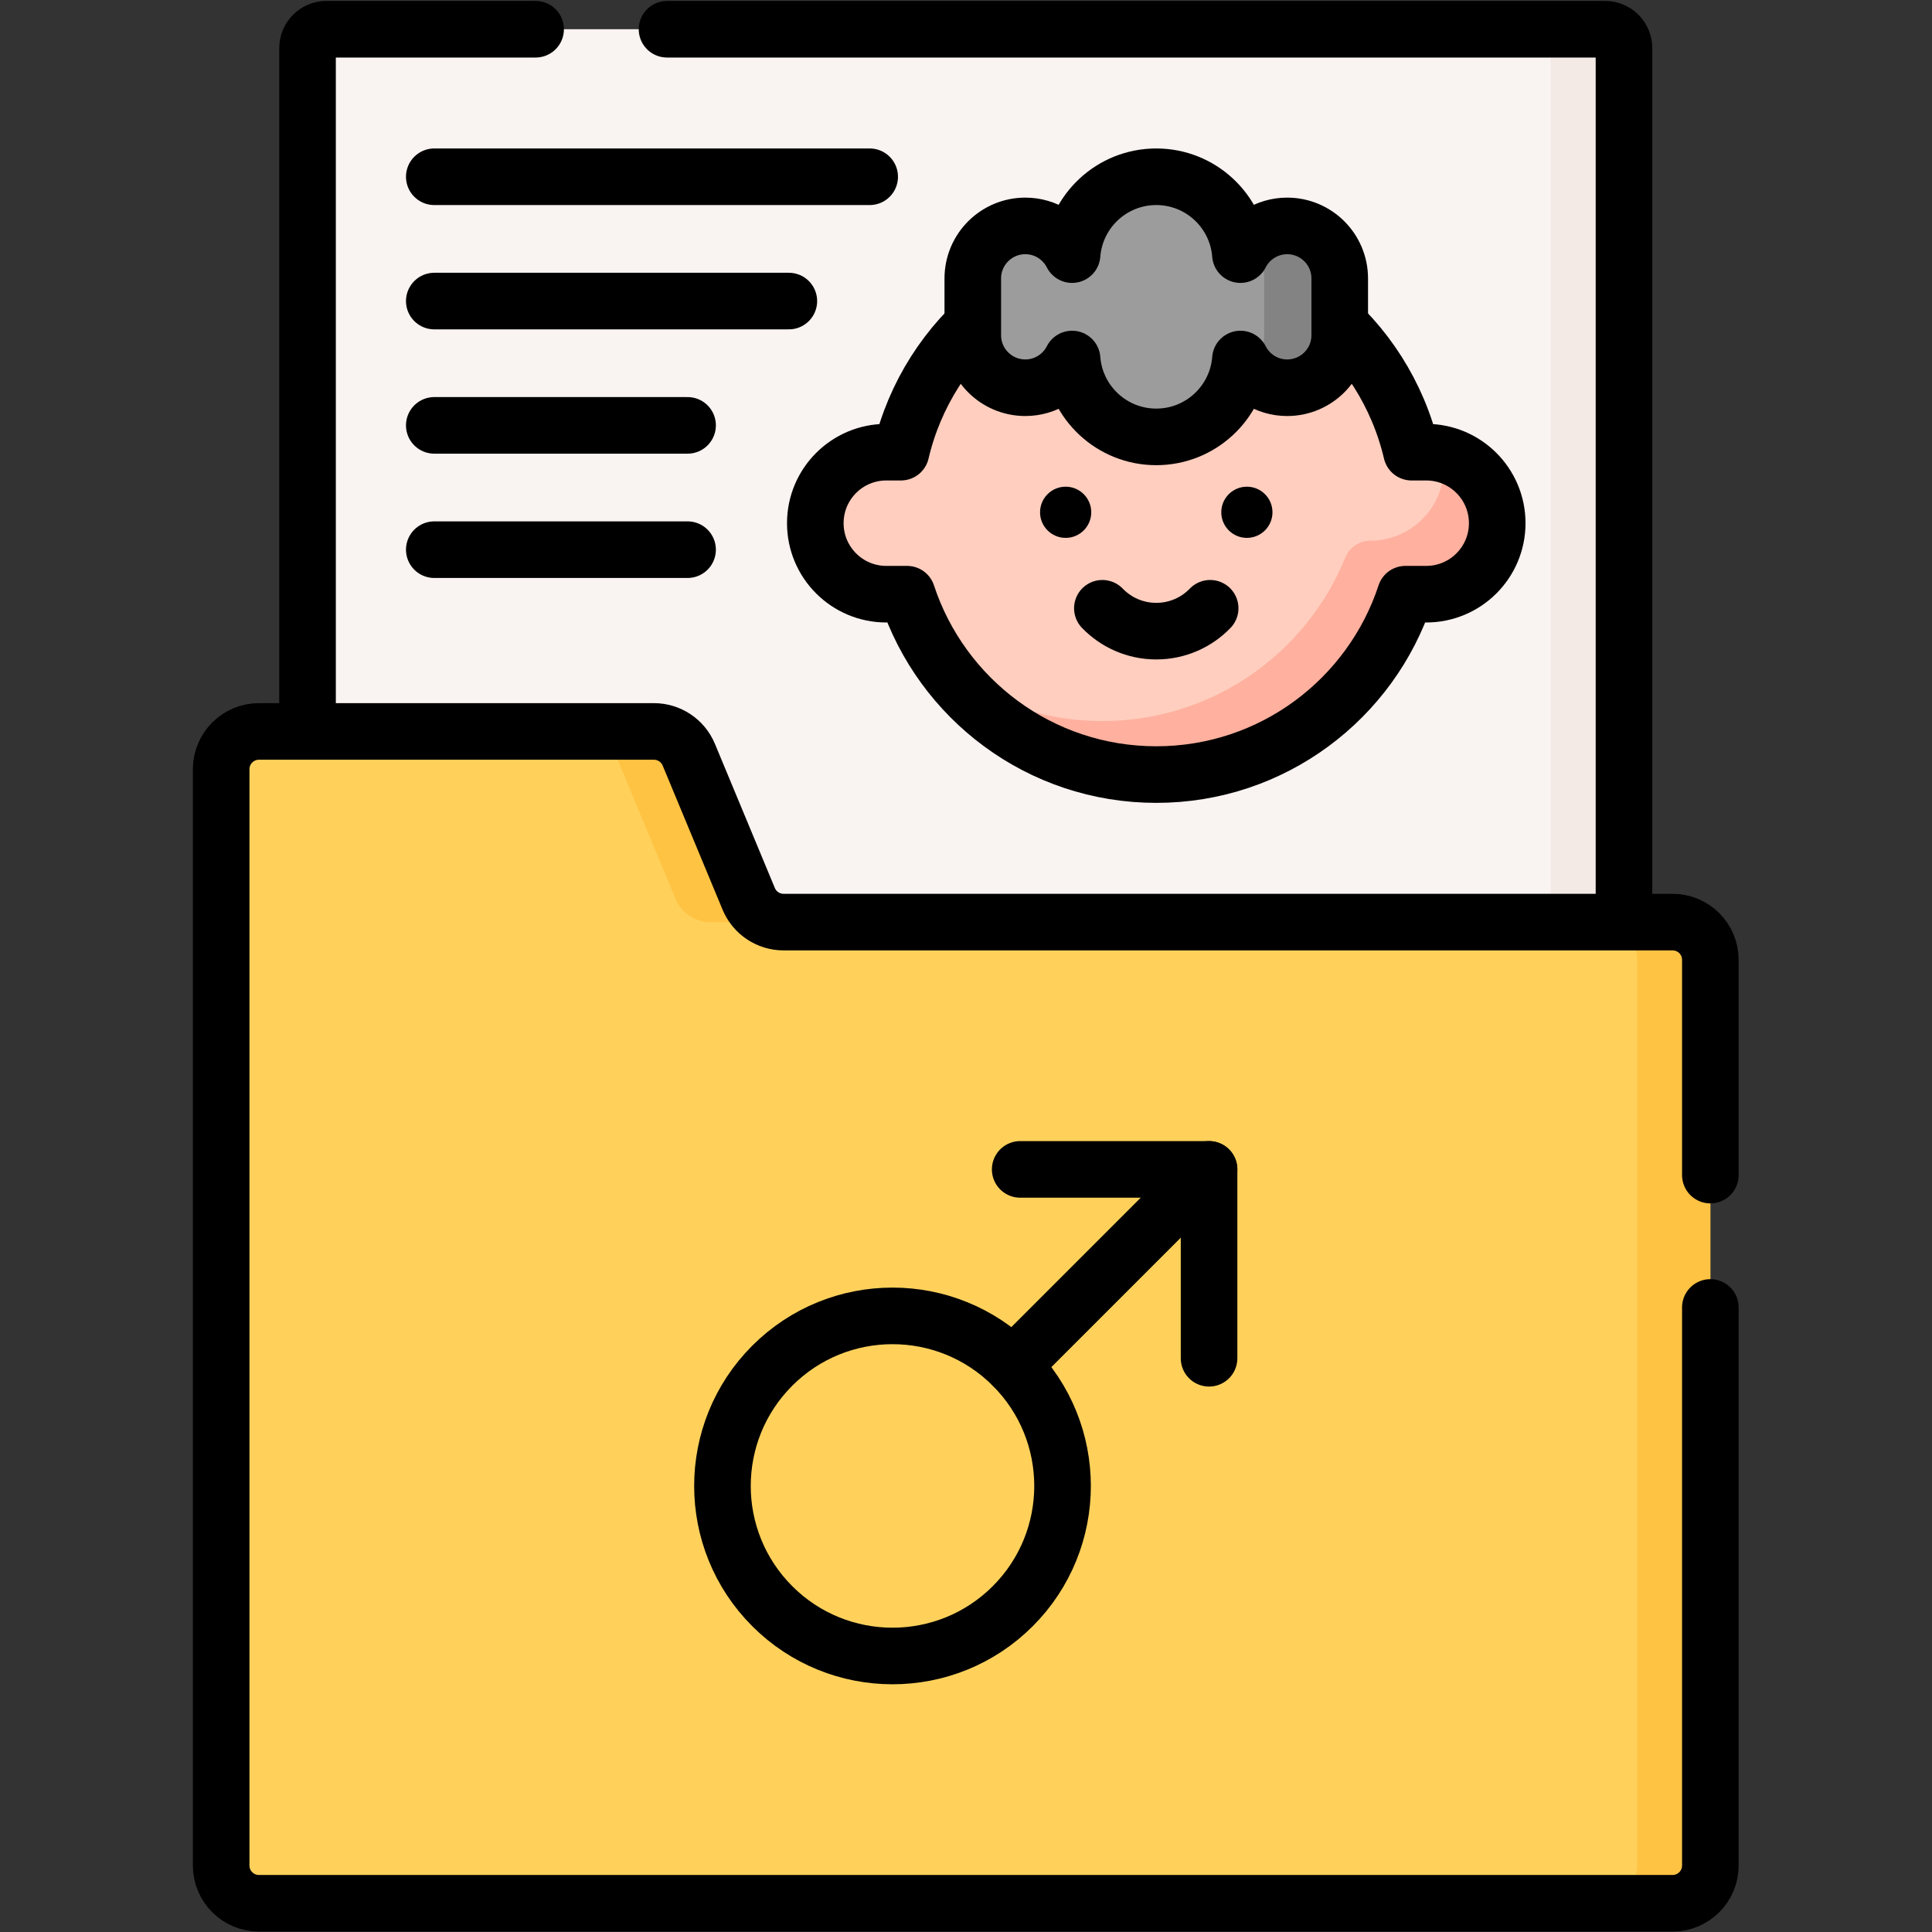
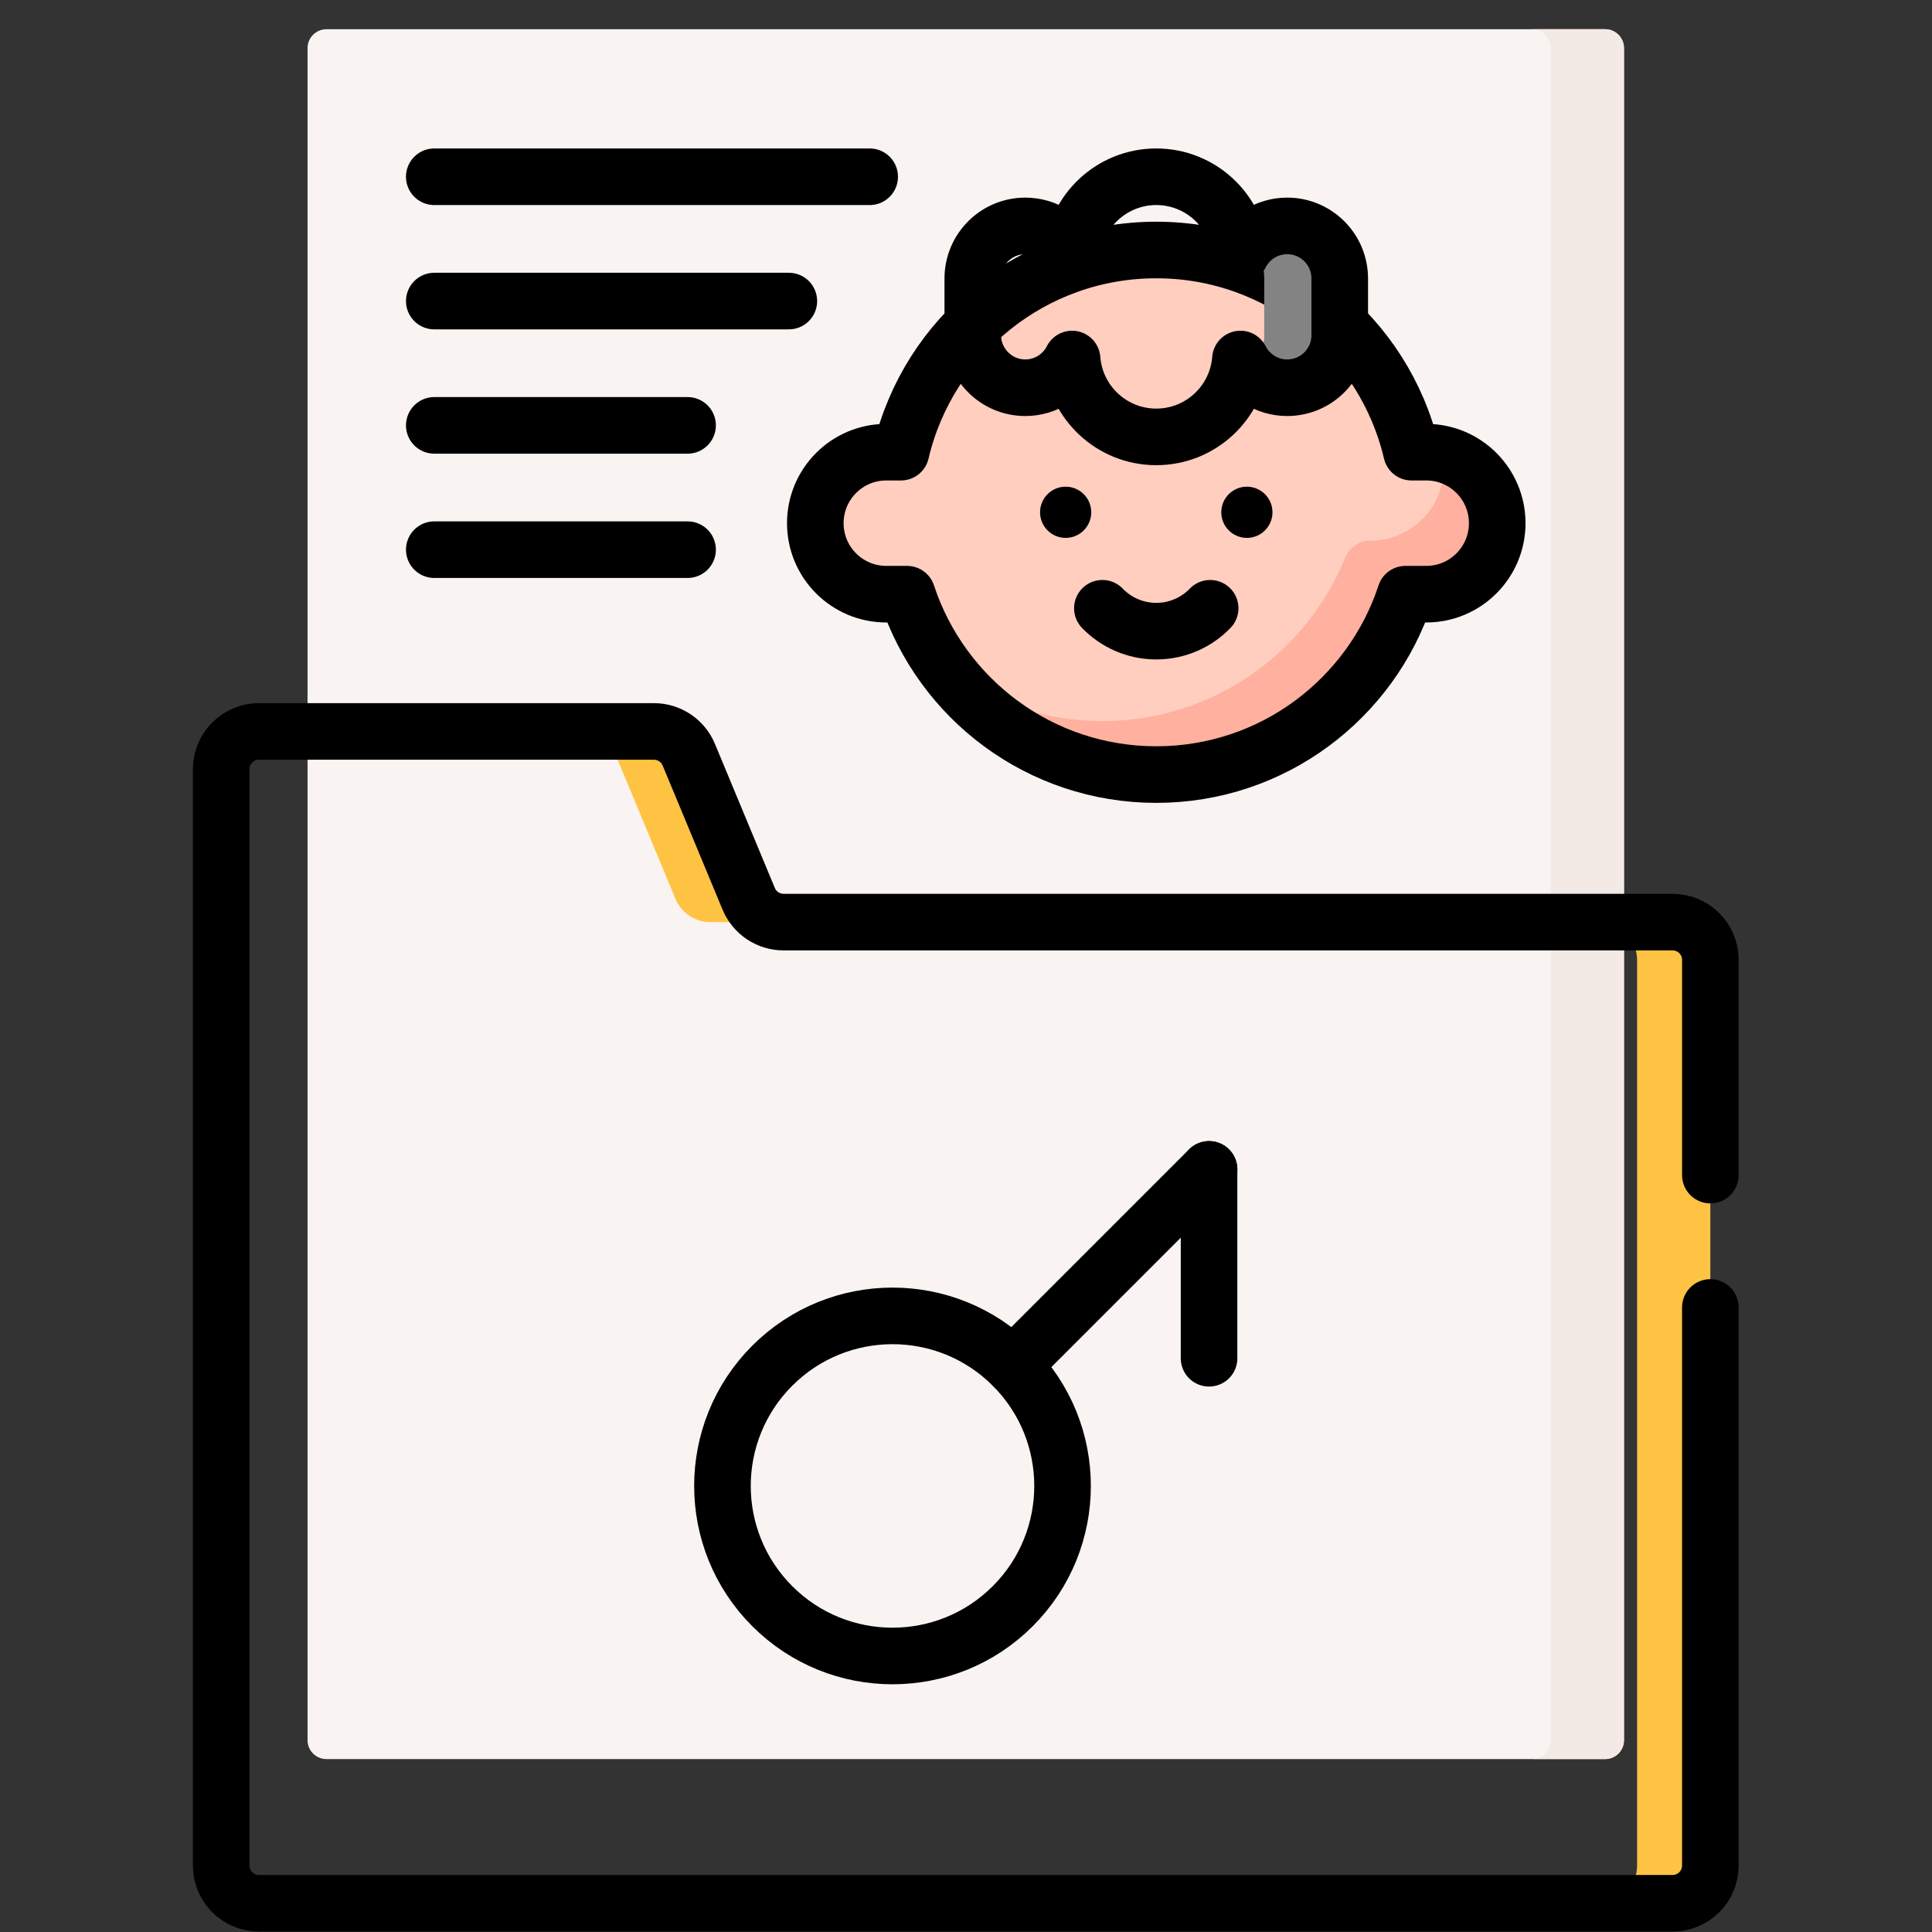
<svg xmlns="http://www.w3.org/2000/svg" version="1.1" id="svg1413" width="682.667" height="682.667" viewBox="0 0 682.667 682.667">
  <rect x="0" y="0" width="682.667" height="682.667" fill="#333333" stroke="none" />
  <defs id="defs1417">
    <clipPath id="clipPath1427">
      <path d="M 0,512 H 512 V 0 H 0 Z" id="path1425" />
    </clipPath>
  </defs>
  <g id="g1419" transform="matrix(1.333,0,0,-1.333,0,682.667)">
    <g id="g1421">
      <g id="g1423" clip-path="url(#clipPath1427)">
        <g id="g1429" transform="translate(425.475,45.837)">
          <path d="m 0,0 h -338.95 c -2.764,0 -5.005,2.241 -5.005,5.005 v 448.534 c 0,2.764 2.241,5.004 5.005,5.004 H 0 c 2.764,0 5.004,-2.24 5.004,-5.004 V 5.005 C 5.004,2.241 2.764,0 0,0" style="fill:#f9f3f1;fill-opacity:1;fill-rule:nonzero;stroke:none" id="path1431" />
        </g>
        <g id="g1433" transform="translate(430.481,499.379)">
          <path d="m 0,0 v -448.533 c 0,-2.772 -2.242,-5.004 -5.004,-5.004 h -19.418 c 2.762,0 5.004,2.232 5.004,5.004 V 0 c 0,2.763 -2.242,5.005 -5.004,5.005 H -5.004 C -2.242,5.005 0,2.763 0,0" style="fill:#f3eae6;fill-opacity:1;fill-rule:nonzero;stroke:none" id="path1435" />
        </g>
        <g id="g1437" transform="translate(176.814,504.38)">
-           <path d="m 0,0 h 248.661 c 2.764,0 5.005,-2.24 5.005,-5.004 v -448.535 c 0,-2.764 -2.241,-5.004 -5.005,-5.004 h -338.95 c -2.764,0 -5.004,2.24 -5.004,5.004 V -5.004 c 0,2.764 2.24,5.004 5.004,5.004 h 55.456" style="fill:none;stroke:#000000;stroke-width:15;stroke-linecap:round;stroke-linejoin:round;stroke-miterlimit:10;stroke-dasharray:none;stroke-opacity:1" id="path1439" />
-         </g>
+           </g>
        <g id="g1441" transform="translate(378.056,392.269)">
          <path d="m 0,0 h -3.887 c -7.207,30.714 -34.758,53.591 -67.67,53.591 -32.912,0 -60.464,-22.877 -67.67,-53.591 h -3.887 c -10.396,0 -18.823,-8.427 -18.823,-18.824 0,-10.396 8.427,-18.823 18.823,-18.823 h 5.507 c 9.121,-27.762 35.236,-47.815 66.05,-47.815 30.813,0 56.929,20.053 66.05,47.815 H 0 c 10.396,0 18.823,8.427 18.823,18.823 C 18.823,-8.427 10.396,0 0,0" style="fill:#ffcebf;fill-opacity:1;fill-rule:nonzero;stroke:none" id="path1443" />
        </g>
        <g id="g1445" transform="translate(396.882,373.443)">
          <path d="m 0,0 c 0,-10.39 -8.428,-18.817 -18.827,-18.817 h -5.506 c -9.118,-27.766 -35.242,-47.825 -66.05,-47.825 -22.731,0 -42.9,10.911 -55.581,27.786 11.541,-8.548 25.824,-13.602 41.298,-13.602 29.135,0 54.071,17.938 64.406,43.37 1.101,2.708 3.761,4.454 6.685,4.454 10.497,0 19.425,8.589 19.28,19.085 -0.018,1.348 -0.178,2.668 -0.469,3.936 3.574,-0.781 6.757,-2.573 9.249,-5.075 C -2.112,9.909 0,5.195 0,0" style="fill:#ffb09e;fill-opacity:1;fill-rule:nonzero;stroke:none" id="path1447" />
        </g>
        <g id="g1449" transform="translate(115.118,465.274)">
          <path d="M 0,0 H 115.415" style="fill:none;stroke:#000000;stroke-width:15;stroke-linecap:round;stroke-linejoin:round;stroke-miterlimit:10;stroke-dasharray:none;stroke-opacity:1" id="path1451" />
        </g>
        <g id="g1453" transform="translate(115.118,432.323)">
          <path d="M 0,0 H 93.986" style="fill:none;stroke:#000000;stroke-width:15;stroke-linecap:round;stroke-linejoin:round;stroke-miterlimit:10;stroke-dasharray:none;stroke-opacity:1" id="path1455" />
        </g>
        <g id="g1457" transform="translate(115.118,399.373)">
          <path d="M 0,0 H 67.143" style="fill:none;stroke:#000000;stroke-width:15;stroke-linecap:round;stroke-linejoin:round;stroke-miterlimit:10;stroke-dasharray:none;stroke-opacity:1" id="path1459" />
        </g>
        <g id="g1461" transform="translate(115.118,366.423)">
          <path d="M 0,0 H 67.143" style="fill:none;stroke:#000000;stroke-width:15;stroke-linecap:round;stroke-linejoin:round;stroke-miterlimit:10;stroke-dasharray:none;stroke-opacity:1" id="path1463" />
        </g>
        <g id="g1465" transform="translate(378.056,392.269)">
          <path d="m 0,0 h -3.887 c -7.207,30.714 -34.758,53.591 -67.67,53.591 -32.912,0 -60.464,-22.877 -67.67,-53.591 h -3.887 c -10.396,0 -18.823,-8.427 -18.823,-18.824 0,-10.396 8.427,-18.823 18.823,-18.823 h 5.507 c 9.121,-27.762 35.236,-47.815 66.05,-47.815 30.813,0 56.929,20.053 66.05,47.815 H 0 c 10.396,0 18.823,8.427 18.823,18.823 C 18.823,-8.427 10.396,0 0,0 Z" style="fill:none;stroke:#000000;stroke-width:15;stroke-linecap:round;stroke-linejoin:round;stroke-miterlimit:10;stroke-dasharray:none;stroke-opacity:1" id="path1467" />
        </g>
        <g id="g1469" transform="translate(320.786,350.89)">
          <path d="m 0,0 c -3.612,-3.739 -8.678,-6.064 -14.287,-6.064 -5.609,0 -10.675,2.325 -14.287,6.064" style="fill:none;stroke:#000000;stroke-width:15;stroke-linecap:round;stroke-linejoin:round;stroke-miterlimit:10;stroke-dasharray:none;stroke-opacity:1" id="path1471" />
        </g>
        <g id="g1473" transform="translate(289.265,376.333)">
          <path d="m 0,0 c 0,-3.748 -3.038,-6.786 -6.786,-6.786 -3.748,0 -6.786,3.038 -6.786,6.786 0,3.748 3.038,6.786 6.786,6.786 C -3.038,6.786 0,3.748 0,0" style="fill:#000000;fill-opacity:1;fill-rule:nonzero;stroke:none" id="path1475" />
        </g>
        <g id="g1477" transform="translate(337.304,376.333)">
          <path d="m 0,0 c 0,-3.748 -3.038,-6.786 -6.786,-6.786 -3.748,0 -6.785,3.038 -6.785,6.786 0,3.748 3.037,6.786 6.785,6.786 C -3.038,6.786 0,3.748 0,0" style="fill:#000000;fill-opacity:1;fill-rule:nonzero;stroke:none" id="path1479" />
        </g>
        <g id="g1481" transform="translate(341.207,452.244)">
-           <path d="m 0,0 c -5.415,0 -10.096,-3.097 -12.399,-7.61 -0.891,11.547 -10.535,20.64 -22.31,20.64 -11.775,0 -21.419,-9.093 -22.31,-20.64 -2.303,4.513 -6.984,7.61 -12.399,7.61 -7.69,0 -13.924,-6.234 -13.924,-13.924 v -15.044 c 0,-7.691 6.234,-13.925 13.924,-13.925 5.415,0 10.096,3.098 12.399,7.611 0.891,-11.547 10.535,-20.641 22.31,-20.641 11.775,0 21.419,9.094 22.31,20.641 2.303,-4.513 6.984,-7.611 12.399,-7.611 7.69,0 13.924,6.234 13.924,13.925 v 15.044 C 13.924,-6.234 7.69,0 0,0" style="fill:#9c9c9c;fill-opacity:1;fill-rule:nonzero;stroke:none" id="path1483" />
-         </g>
+           </g>
        <g id="g1485" transform="translate(355.134,438.323)">
          <path d="m 0,0 v -15.044 c 0,-7.697 -6.235,-13.933 -13.922,-13.933 -3.944,0 -7.487,1.642 -10,4.274 2.422,2.503 3.904,5.916 3.904,9.659 V 0 c 0,3.753 -1.482,7.157 -3.904,9.649 2.513,2.632 6.056,4.274 10,4.274 C -6.235,13.923 0,7.687 0,0" style="fill:#838383;fill-opacity:1;fill-rule:nonzero;stroke:none" id="path1487" />
        </g>
        <g id="g1489" transform="translate(341.207,452.244)">
          <path d="m 0,0 c -5.415,0 -10.096,-3.097 -12.399,-7.61 -0.891,11.547 -10.535,20.64 -22.31,20.64 -11.775,0 -21.419,-9.093 -22.31,-20.64 -2.303,4.513 -6.984,7.61 -12.399,7.61 -7.69,0 -13.924,-6.234 -13.924,-13.924 v -15.044 c 0,-7.691 6.234,-13.925 13.924,-13.925 5.415,0 10.096,3.098 12.399,7.611 0.891,-11.547 10.535,-20.641 22.31,-20.641 11.775,0 21.419,9.094 22.31,20.641 2.303,-4.513 6.984,-7.611 12.399,-7.611 7.69,0 13.924,6.234 13.924,13.925 v 15.044 C 13.924,-6.234 7.69,0 0,0 Z" style="fill:none;stroke:#000000;stroke-width:15;stroke-linecap:round;stroke-linejoin:round;stroke-miterlimit:10;stroke-dasharray:none;stroke-opacity:1" id="path1491" />
        </g>
        <g id="g1493" transform="translate(58.626,308.231)">
-           <path d="m 0,0 v -290.605 c 0,-5.528 4.481,-10.009 10.009,-10.009 H 384.74 c 5.528,0 10.009,4.481 10.009,10.009 V -50.54 c 0,5.528 -4.481,10.01 -10.009,10.01 H 149.083 c -4.043,0 -7.69,2.432 -9.242,6.166 L 123.957,3.843 c -1.553,3.733 -5.199,6.166 -9.243,6.166 H 10.009 C 4.481,10.009 0,5.528 0,0" style="fill:#ffd15b;fill-opacity:1;fill-rule:nonzero;stroke:none" id="path1495" />
-         </g>
+           </g>
        <g id="g1497" transform="translate(207.706,267.696)">
          <path d="m 0,0 h -19.418 c -4.043,0 -7.687,2.432 -9.238,6.176 l -15.885,38.205 c -1.551,3.733 -5.195,6.165 -9.238,6.165 h 19.417 c 4.044,0 7.688,-2.432 9.239,-6.165 L -9.238,6.176 C -7.687,2.432 -4.044,0 0,0" style="fill:#ffc344;fill-opacity:1;fill-rule:nonzero;stroke:none" id="path1499" />
        </g>
        <g id="g1501" transform="translate(453.372,257.687)">
          <path d="m 0,0 v -240.061 c 0,-5.525 -4.474,-10.009 -10.009,-10.009 h -19.418 c 5.535,0 10.009,4.484 10.009,10.009 V 0 c 0,5.535 -4.474,10.009 -10.009,10.009 h 19.418 C -4.474,10.009 0,5.535 0,0" style="fill:#ffc344;fill-opacity:1;fill-rule:nonzero;stroke:none" id="path1503" />
        </g>
        <g id="g1505" transform="translate(453.375,200.638)">
          <path d="m 0,0 v 57.053 c 0,5.528 -4.481,10.009 -10.009,10.009 h -235.657 c -4.043,0 -7.69,2.433 -9.242,6.167 l -15.884,38.206 c -1.553,3.733 -5.199,6.167 -9.243,6.167 H -384.74 c -5.528,0 -10.009,-4.482 -10.009,-10.01 v -290.605 c 0,-5.528 4.481,-10.009 10.009,-10.009 h 374.731 c 5.528,0 10.009,4.481 10.009,10.009 v 147.929" style="fill:none;stroke:#000000;stroke-width:15;stroke-linecap:round;stroke-linejoin:round;stroke-miterlimit:10;stroke-dasharray:none;stroke-opacity:1" id="path1507" />
        </g>
        <g id="g1509" transform="translate(204.709,150.114)">
          <path d="m 0,0 c 17.603,17.604 46.144,17.604 63.747,0 17.603,-17.603 17.603,-46.144 0,-63.747 C 46.144,-81.35 17.603,-81.35 0,-63.747 -17.604,-46.144 -17.604,-17.603 0,0 Z" style="fill:none;stroke:#000000;stroke-width:15;stroke-linecap:round;stroke-linejoin:round;stroke-miterlimit:10;stroke-dasharray:none;stroke-opacity:1" id="path1511" />
        </g>
        <g id="g1513" transform="translate(268.456,150.114)">
          <path d="M 0,0 52.037,52.037" style="fill:none;stroke:#000000;stroke-width:15;stroke-linecap:round;stroke-linejoin:round;stroke-miterlimit:10;stroke-dasharray:none;stroke-opacity:1" id="path1515" />
        </g>
        <g id="g1517" transform="translate(320.493,152.085)">
-           <path d="M 0,0 V 50.066 H -50.066" style="fill:none;stroke:#000000;stroke-width:15;stroke-linecap:round;stroke-linejoin:round;stroke-miterlimit:10;stroke-dasharray:none;stroke-opacity:1" id="path1519" />
+           <path d="M 0,0 V 50.066 " style="fill:none;stroke:#000000;stroke-width:15;stroke-linecap:round;stroke-linejoin:round;stroke-miterlimit:10;stroke-dasharray:none;stroke-opacity:1" id="path1519" />
        </g>
      </g>
    </g>
  </g>
</svg>